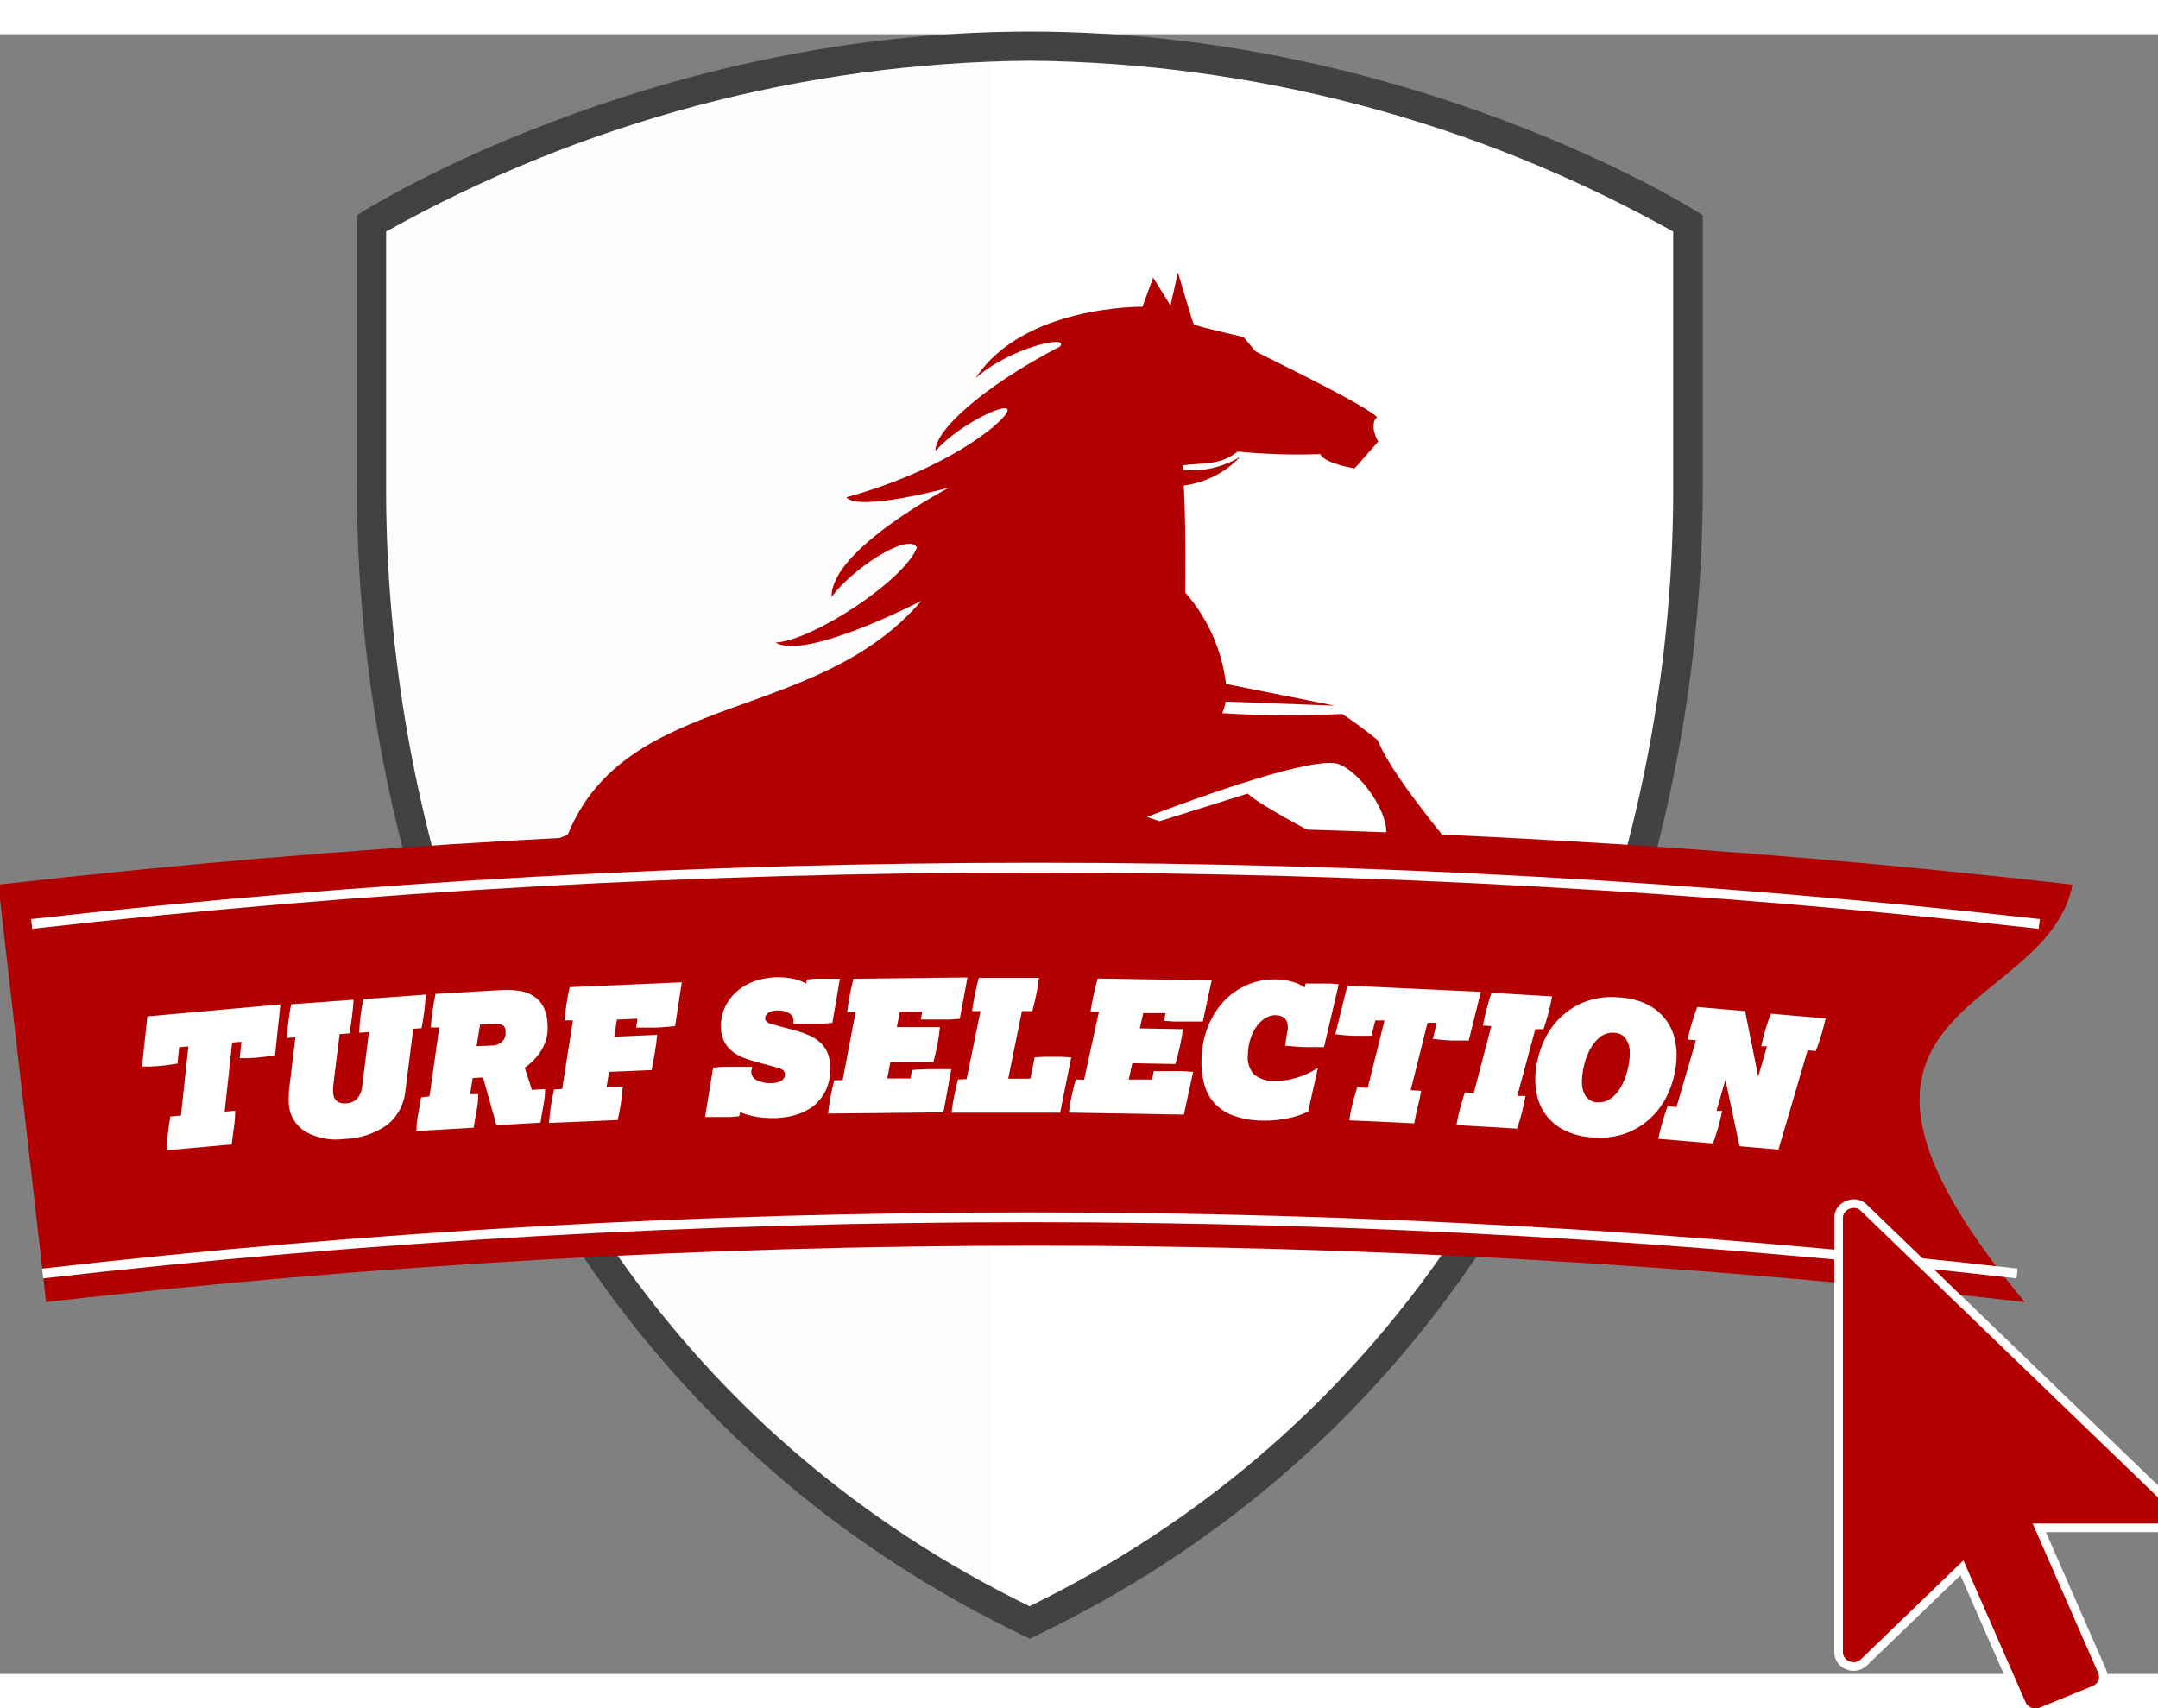
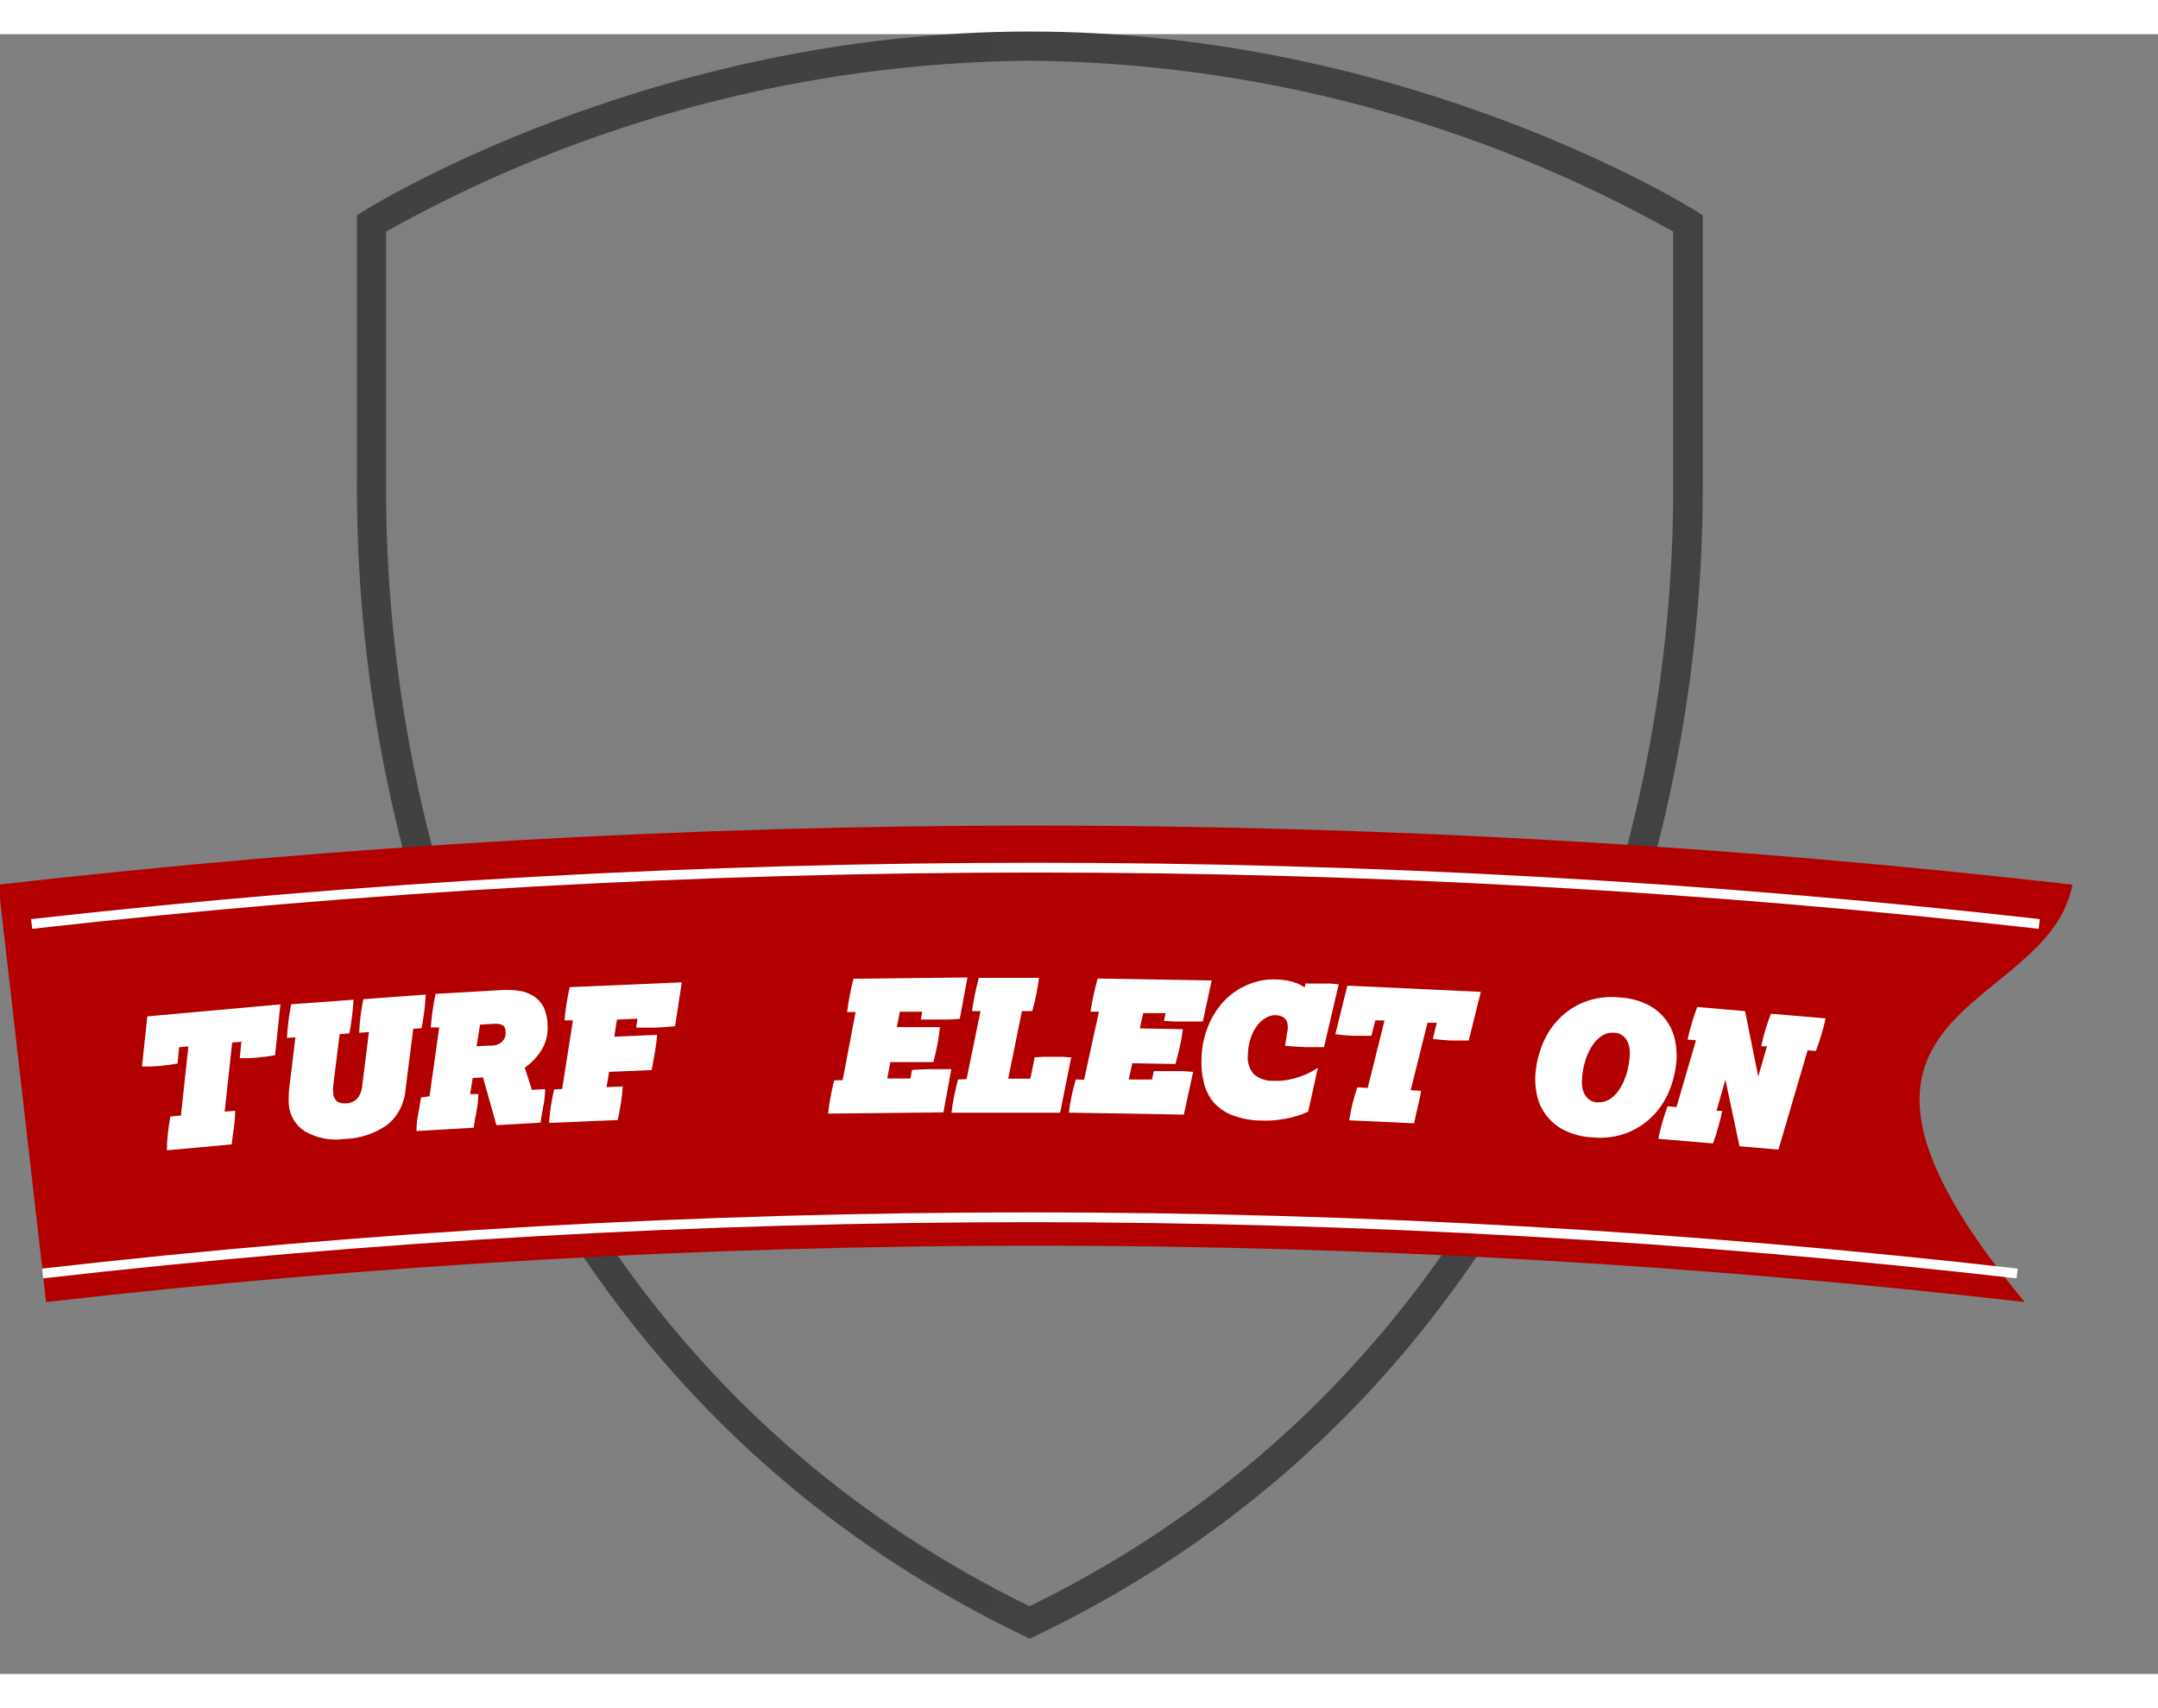
<svg xmlns="http://www.w3.org/2000/svg" xmlns:xlink="http://www.w3.org/1999/xlink" width="48" height="38" viewBox="0 0 50 38" fill="none">
  <rect x="0" y="0" width="50" height="38" fill="#808080" stroke="none" />
  <defs>
    <g id="g">
-       <path d="M39.114 10.33V4.385C39.114 4.385 32.676 0.277 23.863 0.277C15.049 0.277 8.608 4.385 8.608 4.385V10.33C8.608 10.33 7.777 29.07 23.863 36.804C39.946 29.07 39.114 10.33 39.114 10.33Z" fill="white" />
      <path d="M23.863 37.183L23.716 37.113C15.299 33.07 11.547 25.997 9.882 20.775C8.795 17.396 8.252 13.866 8.27 10.317V4.198L8.426 4.099C8.494 4.056 15.058 -0.061 23.863 -0.061C32.667 -0.061 39.232 4.056 39.297 4.099L39.452 4.198V10.323C39.469 13.87 38.925 17.396 37.841 20.773C36.176 25.994 32.433 33.066 24.007 37.111L23.863 37.183ZM8.946 4.575V10.33C8.926 13.812 9.459 17.275 10.524 20.59C12.14 25.647 15.763 32.484 23.854 36.43C31.95 32.48 35.572 25.632 37.19 20.568C38.252 17.265 38.785 13.815 38.767 10.346V4.575C34.21 2.025 29.084 0.664 23.863 0.615C18.637 0.66 13.507 2.022 8.946 4.575Z" fill="#424242" />
      <g opacity="0.08">
        <path opacity="0.08" d="M22.961 0.052C14.152 0.052 7.707 4.16 7.707 4.16V10.105C7.707 10.105 6.875 28.845 22.961 36.579V0.052Z" fill="black" />
      </g>
      <path d="M25.381 25.255C24.615 24.917 23.648 23.11 23.784 22.012C23.522 22.524 23.797 24.282 24.545 25.142C24.347 25.046 24.184 24.888 24.081 24.692C23.628 23.805 23.275 22.87 23.029 21.904C23.029 21.861 22.434 22.039 22.019 22.157C22.08 22.533 22.418 23.975 24.126 25.882C24.345 26.003 24.571 26.111 24.802 26.206C25.625 25.954 27.072 25.555 27.297 26.168C27.648 26.058 27.779 25.654 27.973 26.06C27.996 26.134 28.039 26.202 28.096 26.255C28.153 26.308 28.224 26.346 28.3 26.364C28.721 26.159 29.201 25.336 29.302 25.091C28.494 24.667 28.259 25.221 27.419 24.841C27.121 24.705 26.206 25.17 25.375 25.248" fill="black" />
-       <path d="M12.505 23.574C12.566 21.575 11.75 20.282 13.01 19.43C12.73 21.258 14.752 22.134 16.201 22.794C15.127 22.617 14.132 22.121 13.343 21.372C13.943 22.639 16 23.295 17.427 23.479L17.465 23.518C17.917 23.962 18.297 24.473 18.591 25.034C18.713 25.33 18.995 25.848 19.074 25.992L19.168 26.026C19.836 26.032 20.481 26.271 20.991 26.702L23.707 27.7C23.804 27.626 23.899 27.543 24 27.45C24 27.45 23.59 26.848 22.197 26.585C21.474 26.218 20.597 25.652 20.169 24.987C19.915 24.548 19.714 24.081 19.57 23.594C19.213 22.497 18.99 21.183 19.218 20.507C19.23 20.417 19.255 20.33 19.292 20.248C21.803 20.523 24.953 18.846 26.006 18.368C27.195 18.742 29.203 18.855 29.345 19.062C29.316 19.513 28.541 20.437 27.558 20.521C27.491 20.881 27.367 21.07 27.168 21.028C26.864 20.789 26.547 20.577 26.062 20.956C26.001 21.451 26.105 22.472 26.314 22.533C26.587 22.391 27.015 21.913 27.18 21.945C27.351 21.758 28.081 21.339 28.512 21.393C28.883 20.956 29.519 19.966 30.265 19.515C30.413 19.177 30.428 18.796 30.308 18.447C30.308 18.447 29.145 17.837 28.91 17.598L26.866 18.238L26.573 18.139C27.901 17.629 30.468 16.719 31.013 16.915C31.615 17.14 32.343 18.31 32.054 18.718C32.246 18.853 32.554 19.099 32.415 19.301C32.268 19.346 32.117 19.376 31.964 19.392L31.842 20.09C31.842 20.09 32.861 21.057 32.992 21.052C33.097 20.554 33.312 19.099 33.397 18.528C32.931 17.954 32.151 16.951 31.923 16.363C31.66 16.145 31.384 15.942 31.099 15.754C30.172 15.799 29.244 15.793 28.318 15.736C28.357 15.65 28.383 15.559 28.397 15.466L30.925 15.561L28.406 15.058C28.312 14.272 27.983 13.533 27.461 12.938C27.461 12.938 27.484 11.502 27.428 10.459C27.925 10.396 28.386 10.163 28.73 9.798C28.331 10.037 27.868 10.142 27.405 10.1C27.405 10.062 27.405 10.026 27.405 9.99C27.856 9.931 28.273 10.001 28.674 9.672C29.311 9.735 29.952 9.754 30.591 9.731C30.693 9.956 31.387 10.062 31.387 10.062L31.932 9.442C31.932 9.442 31.707 9.07 31.905 8.872C31.511 8.514 29.107 7.38 29.079 7.342C29.052 7.304 28.814 7.02 28.814 7.02C28.814 7.02 27.687 6.763 27.66 6.724C27.633 6.686 27.292 5.523 27.292 5.523L27.119 6.287L26.718 5.641L26.47 6.317C26.47 6.317 23.712 6.278 22.605 7.971C23.394 7.263 24.814 6.95 24.554 7.241C22.779 8.165 21.663 9.181 21.674 9.656C22.292 8.98 23.477 8.457 23.335 8.755C23.193 9.052 21.879 10.107 19.608 10.733C19.899 11.076 21.99 10.508 21.99 10.508C21.99 10.508 19.241 11.944 19.268 13.041C19.705 12.43 21.028 11.529 21.246 11.894C20.953 12.662 18.821 14.057 17.967 14.098C18.666 14.524 21.348 13.131 21.348 13.131C18.893 16 14.526 15.189 13.154 18.551C10.921 19.434 10.817 21.28 10.634 22.887L12.505 23.574Z" fill="#B20000" />
      <path d="M12.78 23.673L13.034 23.766C13.109 23.441 13.156 23.111 13.174 22.779C13.066 23.087 12.934 23.386 12.78 23.673Z" fill="#B20000" />
      <path d="M46.912 29.381C31.68 27.639 16.3 27.639 1.068 29.381C0.7 26.157 0.331 22.933 -0.038 19.709C15.928 17.883 32.051 17.883 48.018 19.709C47.421 22.794 41.106 22.409 46.912 29.381Z" fill="#B20000" />
      <path d="M4.192 25.059L4.365 23.457L4.151 23.475L4.113 23.856L3.901 23.887L3.7 23.91L3.497 23.923H3.29L3.414 22.761L6.497 22.483L6.373 23.662L6.161 23.694L5.961 23.716L5.76 23.73H5.555L5.593 23.349L5.379 23.367L5.206 24.969L5.449 24.947C5.449 25.076 5.439 25.206 5.42 25.336C5.4 25.467 5.383 25.598 5.368 25.728L3.867 25.864C3.867 25.735 3.875 25.605 3.89 25.474C3.905 25.343 3.923 25.212 3.946 25.082L4.192 25.059Z" fill="white" />
      <path d="M6.844 23.247L6.648 23.261C6.663 22.999 6.696 22.739 6.745 22.481L8.192 22.375C8.176 22.637 8.144 22.897 8.095 23.155L7.869 23.173L7.721 24.365C7.714 24.418 7.714 24.472 7.721 24.525C7.719 24.565 7.726 24.605 7.743 24.641C7.759 24.678 7.784 24.71 7.815 24.735C7.875 24.77 7.945 24.785 8.014 24.777C8.109 24.775 8.2 24.738 8.27 24.674C8.345 24.585 8.388 24.474 8.394 24.358L8.548 23.123L8.322 23.141C8.332 22.879 8.365 22.618 8.419 22.362L9.864 22.256C9.851 22.518 9.818 22.778 9.767 23.035L9.575 23.049L9.395 24.462C9.384 24.619 9.34 24.773 9.268 24.913C9.195 25.053 9.094 25.176 8.971 25.276C8.679 25.481 8.332 25.594 7.975 25.602C7.664 25.645 7.348 25.585 7.074 25.431C6.963 25.363 6.87 25.269 6.803 25.157C6.736 25.045 6.698 24.919 6.691 24.789C6.687 24.724 6.687 24.66 6.691 24.595C6.691 24.515 6.701 24.404 6.722 24.261L6.844 23.247Z" fill="white" />
      <path d="M9.952 24.613L10.177 23.017H9.981C10.001 22.756 10.038 22.497 10.091 22.24L11.608 22.152C11.751 22.142 11.894 22.148 12.036 22.17C12.154 22.187 12.267 22.23 12.367 22.294C12.462 22.357 12.54 22.443 12.593 22.544C12.652 22.668 12.684 22.802 12.687 22.939C12.704 23.142 12.66 23.345 12.559 23.522C12.457 23.692 12.32 23.838 12.158 23.95L12.325 24.464L12.629 24.446C12.629 24.575 12.616 24.705 12.59 24.834C12.565 24.963 12.542 25.093 12.523 25.224L11.502 25.282L11.191 24.176L10.952 24.189L10.893 24.563H11.081C11.081 24.693 11.068 24.822 11.042 24.951C11.017 25.08 10.994 25.21 10.975 25.341L9.65 25.418C9.65 25.288 9.662 25.159 9.688 25.03C9.713 24.901 9.736 24.771 9.755 24.64L9.952 24.613ZM11.412 23.437C11.496 23.435 11.576 23.402 11.637 23.344C11.666 23.315 11.688 23.279 11.701 23.24C11.714 23.201 11.719 23.16 11.714 23.119C11.714 23.033 11.686 22.98 11.63 22.959C11.582 22.938 11.53 22.929 11.477 22.932L11.123 22.952L11.042 23.452L11.412 23.437Z" fill="white" />
      <path d="M13.025 24.444L13.275 22.853H13.079C13.103 22.595 13.143 22.338 13.199 22.084L15.797 21.972L15.642 22.986L15.416 23.008L15.191 23.022H14.966H14.74L14.77 22.815L14.294 22.835L14.233 23.232L15.225 23.189C15.214 23.327 15.197 23.464 15.173 23.599C15.149 23.734 15.124 23.869 15.099 24.005L14.112 24.047L14.053 24.401L14.429 24.385C14.42 24.515 14.406 24.644 14.386 24.773C14.367 24.902 14.342 25.032 14.312 25.163L12.721 25.23C12.73 25.101 12.744 24.972 12.764 24.843C12.784 24.714 12.808 24.584 12.838 24.453L13.025 24.444Z" fill="white" />
-       <path d="M16.523 23.948L16.748 23.93H16.974H17.199H17.424C17.424 23.98 17.408 24.011 17.406 24.025C17.404 24.038 17.406 24.05 17.406 24.054C17.409 24.093 17.423 24.131 17.445 24.163C17.467 24.196 17.497 24.222 17.532 24.239C17.643 24.293 17.766 24.317 17.888 24.306C17.968 24.309 18.046 24.288 18.114 24.246C18.136 24.232 18.154 24.212 18.166 24.189C18.179 24.166 18.186 24.141 18.186 24.115C18.188 24.077 18.175 24.04 18.15 24.011C18.104 23.977 18.051 23.954 17.994 23.944L17.519 23.815C17.424 23.79 17.33 23.759 17.235 23.723C17.142 23.689 17.054 23.641 16.976 23.581C16.897 23.52 16.832 23.443 16.784 23.355C16.73 23.246 16.702 23.124 16.703 23.002C16.699 22.855 16.727 22.71 16.784 22.576C16.843 22.438 16.93 22.315 17.039 22.213C17.157 22.103 17.294 22.017 17.445 21.958C17.757 21.844 18.096 21.823 18.42 21.898C18.511 21.921 18.598 21.956 18.679 22.001L18.695 21.907L18.887 21.888H19.078H19.27H19.461L19.286 22.912L19.06 22.93H18.835H18.61H18.384C18.384 22.9 18.384 22.88 18.384 22.869C18.385 22.86 18.385 22.852 18.384 22.844C18.382 22.812 18.372 22.781 18.355 22.754C18.338 22.727 18.315 22.704 18.287 22.688C18.209 22.643 18.119 22.621 18.028 22.625C17.944 22.618 17.86 22.64 17.789 22.686C17.771 22.7 17.756 22.718 17.746 22.738C17.735 22.758 17.729 22.781 17.728 22.803C17.728 22.82 17.731 22.837 17.738 22.852C17.745 22.867 17.756 22.881 17.769 22.891C17.812 22.919 17.86 22.939 17.911 22.95L18.346 23.067C18.482 23.1 18.616 23.144 18.745 23.2C18.846 23.244 18.939 23.305 19.02 23.38C19.09 23.448 19.144 23.53 19.18 23.621C19.217 23.724 19.236 23.832 19.236 23.941C19.242 24.076 19.225 24.211 19.186 24.34C19.153 24.449 19.101 24.551 19.033 24.642C18.971 24.73 18.895 24.806 18.808 24.868C18.723 24.925 18.633 24.973 18.538 25.01C18.446 25.045 18.351 25.071 18.253 25.088C18.164 25.105 18.074 25.114 17.983 25.118C17.875 25.121 17.768 25.117 17.661 25.107C17.578 25.098 17.495 25.084 17.413 25.066C17.354 25.053 17.296 25.036 17.239 25.016L17.147 24.98L17.129 25.075L16.926 25.093H16.728H16.532H16.336L16.523 23.948Z" fill="white" />
      <path d="M19.524 24.239L19.824 22.661H19.628C19.66 22.401 19.709 22.143 19.775 21.889L22.416 21.859L22.238 22.817L22.012 22.833H21.787H21.562H21.336L21.368 22.652H20.85L20.78 23.009H21.778C21.765 23.145 21.745 23.28 21.719 23.414C21.694 23.548 21.663 23.683 21.627 23.82H20.629L20.557 24.201H21.095L21.131 24.002C21.268 23.992 21.406 23.986 21.546 23.984H21.794H22.042L21.859 24.985L19.186 25.014C19.2 24.885 19.219 24.756 19.243 24.629C19.267 24.501 19.295 24.373 19.328 24.243L19.524 24.239Z" fill="white" />
      <path d="M22.395 24.216L22.718 22.639H22.522C22.558 22.379 22.61 22.121 22.679 21.868H24.074C24.041 22.129 23.988 22.386 23.917 22.639H23.678L23.36 24.205H23.874L23.973 23.709L24.185 23.698H24.397H24.608L24.82 23.712L24.563 24.994H22.046C22.061 24.865 22.081 24.736 22.107 24.608C22.133 24.481 22.163 24.352 22.197 24.223L22.395 24.216Z" fill="white" />
      <path d="M25.118 24.23L25.462 22.652H25.267C25.306 22.393 25.361 22.136 25.433 21.884L28.074 21.929L27.869 22.88H27.644H27.419H27.193L26.968 22.864L27.006 22.686H26.488L26.409 23.04L27.407 23.058C27.391 23.195 27.367 23.329 27.337 23.461C27.307 23.594 27.273 23.728 27.234 23.865L26.235 23.847L26.152 24.225H26.691L26.733 24.029C26.87 24.029 27.009 24.029 27.148 24.029H27.396L27.644 24.047L27.43 25.037L24.764 24.992C24.78 24.864 24.802 24.735 24.829 24.606C24.856 24.477 24.889 24.349 24.926 24.223L25.118 24.23Z" fill="white" />
      <path d="M29.821 23.139C29.827 23.115 29.833 23.09 29.837 23.065C29.838 23.043 29.838 23.021 29.837 22.999C29.837 22.828 29.741 22.739 29.55 22.733C29.478 22.733 29.406 22.752 29.343 22.788C29.265 22.83 29.195 22.889 29.14 22.959C29.072 23.046 29.018 23.145 28.983 23.25C28.938 23.381 28.914 23.519 28.913 23.657C28.904 23.735 28.912 23.814 28.934 23.889C28.957 23.964 28.994 24.034 29.043 24.095C29.109 24.151 29.184 24.195 29.266 24.222C29.348 24.25 29.435 24.261 29.521 24.255C29.636 24.259 29.751 24.25 29.864 24.228C29.962 24.208 30.059 24.18 30.154 24.146C30.232 24.119 30.307 24.085 30.38 24.045C30.445 24.009 30.497 23.977 30.535 23.953L30.31 24.969L30.168 25.028C30.094 25.056 30.019 25.08 29.942 25.1C29.838 25.125 29.732 25.144 29.625 25.158C29.494 25.175 29.362 25.181 29.23 25.176C29 25.175 28.771 25.133 28.554 25.052C28.387 24.989 28.238 24.886 28.119 24.753C28.01 24.622 27.933 24.468 27.894 24.302C27.849 24.124 27.83 23.94 27.838 23.757C27.842 23.48 27.899 23.207 28.007 22.952C28.098 22.735 28.229 22.538 28.394 22.371C28.55 22.216 28.736 22.095 28.94 22.015C29.135 21.936 29.345 21.898 29.555 21.904C29.646 21.906 29.738 21.915 29.828 21.931C29.894 21.944 29.96 21.962 30.024 21.985C30.069 22.001 30.112 22.021 30.154 22.044L30.229 22.091L30.249 22.001H30.445H30.639H30.828L31.017 22.019L30.677 23.473H30.452H30.227L30.001 23.461L29.776 23.441L29.821 23.139Z" fill="white" />
      <path d="M31.689 24.419L32.079 22.855H31.865L31.775 23.211H31.549H31.349L31.146 23.198L30.939 23.175L31.218 22.049L34.31 22.193L34.03 23.32H33.805H33.605L33.404 23.306L33.199 23.283L33.289 22.909H33.075L32.685 24.473L32.928 24.485C32.906 24.612 32.879 24.739 32.847 24.865C32.816 24.992 32.789 25.116 32.766 25.239L31.261 25.17C31.28 25.042 31.306 24.914 31.337 24.787C31.369 24.659 31.406 24.532 31.448 24.406L31.689 24.419Z" fill="white" />
-       <path d="M34.145 24.545L34.553 22.986L34.357 22.975C34.407 22.718 34.473 22.464 34.556 22.215L35.962 22.299C35.914 22.556 35.848 22.81 35.763 23.058H35.572L35.155 24.604H35.346C35.324 24.732 35.296 24.859 35.263 24.985C35.23 25.111 35.193 25.237 35.15 25.363L33.744 25.28C33.767 25.152 33.795 25.025 33.828 24.899C33.861 24.773 33.898 24.647 33.94 24.521L34.145 24.545Z" fill="white" />
      <path d="M35.574 24.113C35.591 23.881 35.642 23.653 35.727 23.437C35.811 23.217 35.936 23.015 36.097 22.844C36.263 22.668 36.464 22.529 36.687 22.436C36.948 22.333 37.229 22.293 37.508 22.321C37.75 22.33 37.988 22.392 38.204 22.504C38.369 22.592 38.511 22.718 38.619 22.871C38.713 23.007 38.779 23.16 38.812 23.322C38.843 23.47 38.853 23.621 38.844 23.772C38.827 24.004 38.776 24.232 38.691 24.448C38.607 24.668 38.482 24.87 38.321 25.041C38.154 25.217 37.953 25.356 37.728 25.449C37.469 25.552 37.188 25.593 36.91 25.566C36.668 25.558 36.43 25.495 36.214 25.384C36.058 25.301 35.922 25.184 35.817 25.042C35.712 24.901 35.639 24.737 35.606 24.563C35.575 24.415 35.565 24.264 35.574 24.113ZM37.01 24.75C37.118 24.76 37.227 24.731 37.316 24.669C37.408 24.603 37.484 24.519 37.541 24.421C37.606 24.314 37.656 24.199 37.69 24.079C37.725 23.958 37.748 23.834 37.758 23.709C37.763 23.649 37.763 23.587 37.758 23.527C37.752 23.464 37.735 23.403 37.708 23.346C37.683 23.292 37.645 23.244 37.598 23.207C37.542 23.166 37.475 23.143 37.406 23.141C37.297 23.131 37.188 23.16 37.097 23.223C37.006 23.289 36.929 23.373 36.872 23.47C36.807 23.578 36.757 23.694 36.723 23.815C36.688 23.936 36.665 24.06 36.656 24.185C36.65 24.245 36.65 24.307 36.656 24.367C36.662 24.43 36.679 24.491 36.705 24.548C36.731 24.602 36.769 24.65 36.816 24.687C36.872 24.73 36.94 24.753 37.01 24.755V24.75Z" fill="white" />
      <path d="M38.844 24.863L39.295 23.315L39.099 23.299C39.157 23.043 39.233 22.791 39.324 22.544L40.433 22.639L40.737 24.155L40.94 23.455H40.807C40.86 23.197 40.935 22.944 41.032 22.7L42.299 22.808C42.242 23.065 42.167 23.317 42.073 23.563L41.882 23.547L41.206 25.848L40.304 25.771L39.977 24.23L39.77 24.951H39.903C39.878 25.077 39.847 25.203 39.811 25.33C39.775 25.456 39.734 25.581 39.689 25.706L38.422 25.598C38.448 25.471 38.479 25.345 38.515 25.219C38.551 25.093 38.592 24.968 38.637 24.843L38.844 24.863Z" fill="white" />
      <path d="M47.236 20.732C31.788 18.993 16.194 18.993 0.746 20.732L0.721 20.507C16.186 18.766 31.798 18.766 47.263 20.507L47.236 20.732Z" fill="white" />
      <path d="M46.722 28.832C31.531 27.097 16.192 27.097 1.001 28.832L0.976 28.606C16.184 26.869 31.541 26.869 46.749 28.606L46.722 28.832Z" fill="white" />
    </g>
    <g id="fo">
-       <path d="M4.903 7.614H4.75L4.811 7.754L6.207 10.941L6.207 10.941C6.28 11.107 6.199 11.297 6.024 11.371C6.024 11.371 6.024 11.371 6.023 11.372L4.795 11.873L4.795 11.873C4.616 11.947 4.416 11.863 4.341 11.697C4.341 11.697 4.341 11.697 4.341 11.697L3.015 8.671L2.958 8.54L2.854 8.64L0.688 10.729C0.462 10.947 0.1 10.775 0.1 10.499V0.429C0.1 0.285 0.192 0.175 0.318 0.126C0.444 0.077 0.588 0.096 0.685 0.197L0.685 0.197L0.688 0.2L7.798 7.056L7.798 7.056L7.8 7.058C7.908 7.157 7.923 7.292 7.872 7.407C7.821 7.524 7.705 7.614 7.555 7.614H4.903Z" fill="#B20000" stroke="white" stroke-width="0.2" />
-     </g>
+       </g>
  </defs>
  <use xlink:href="#g" x="0" y="0" />
  <use xlink:href="#fo" x="42.5" y="27" />
</svg>